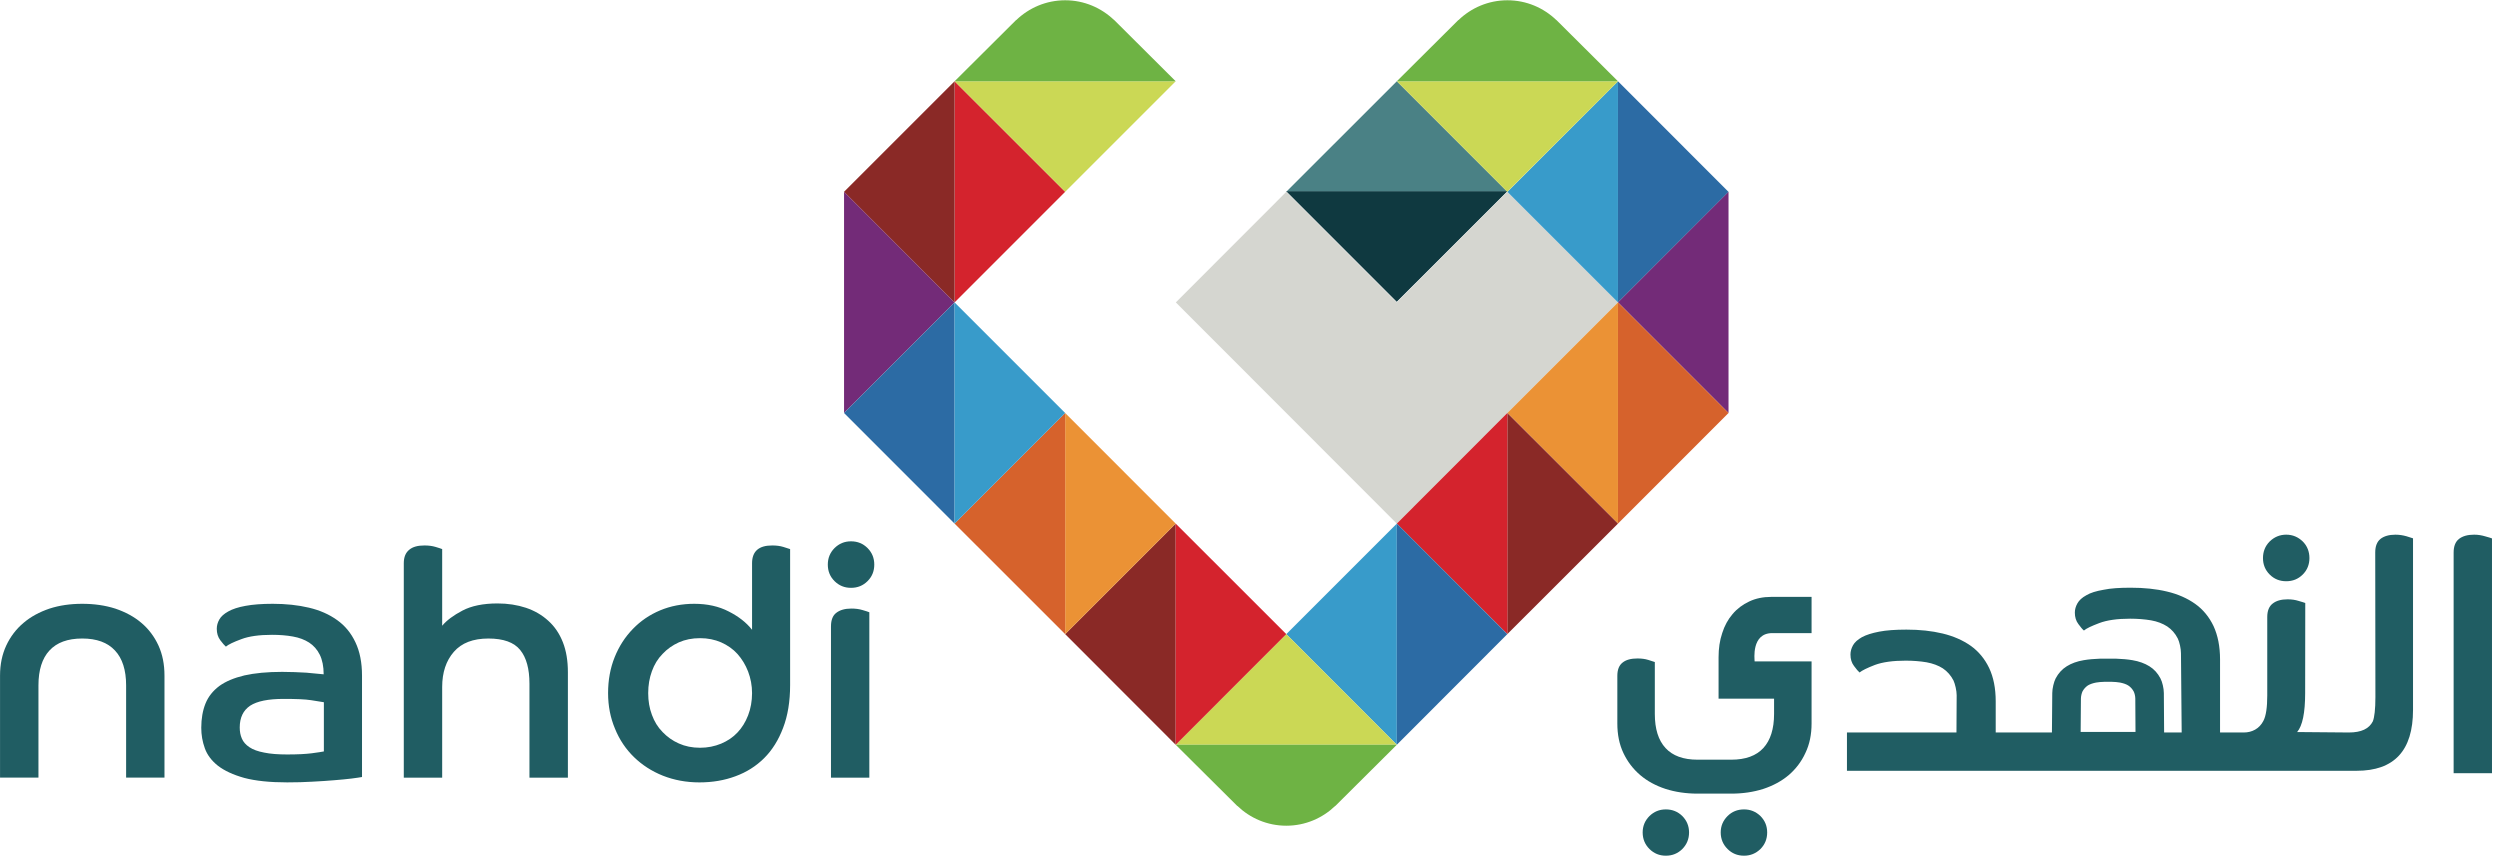
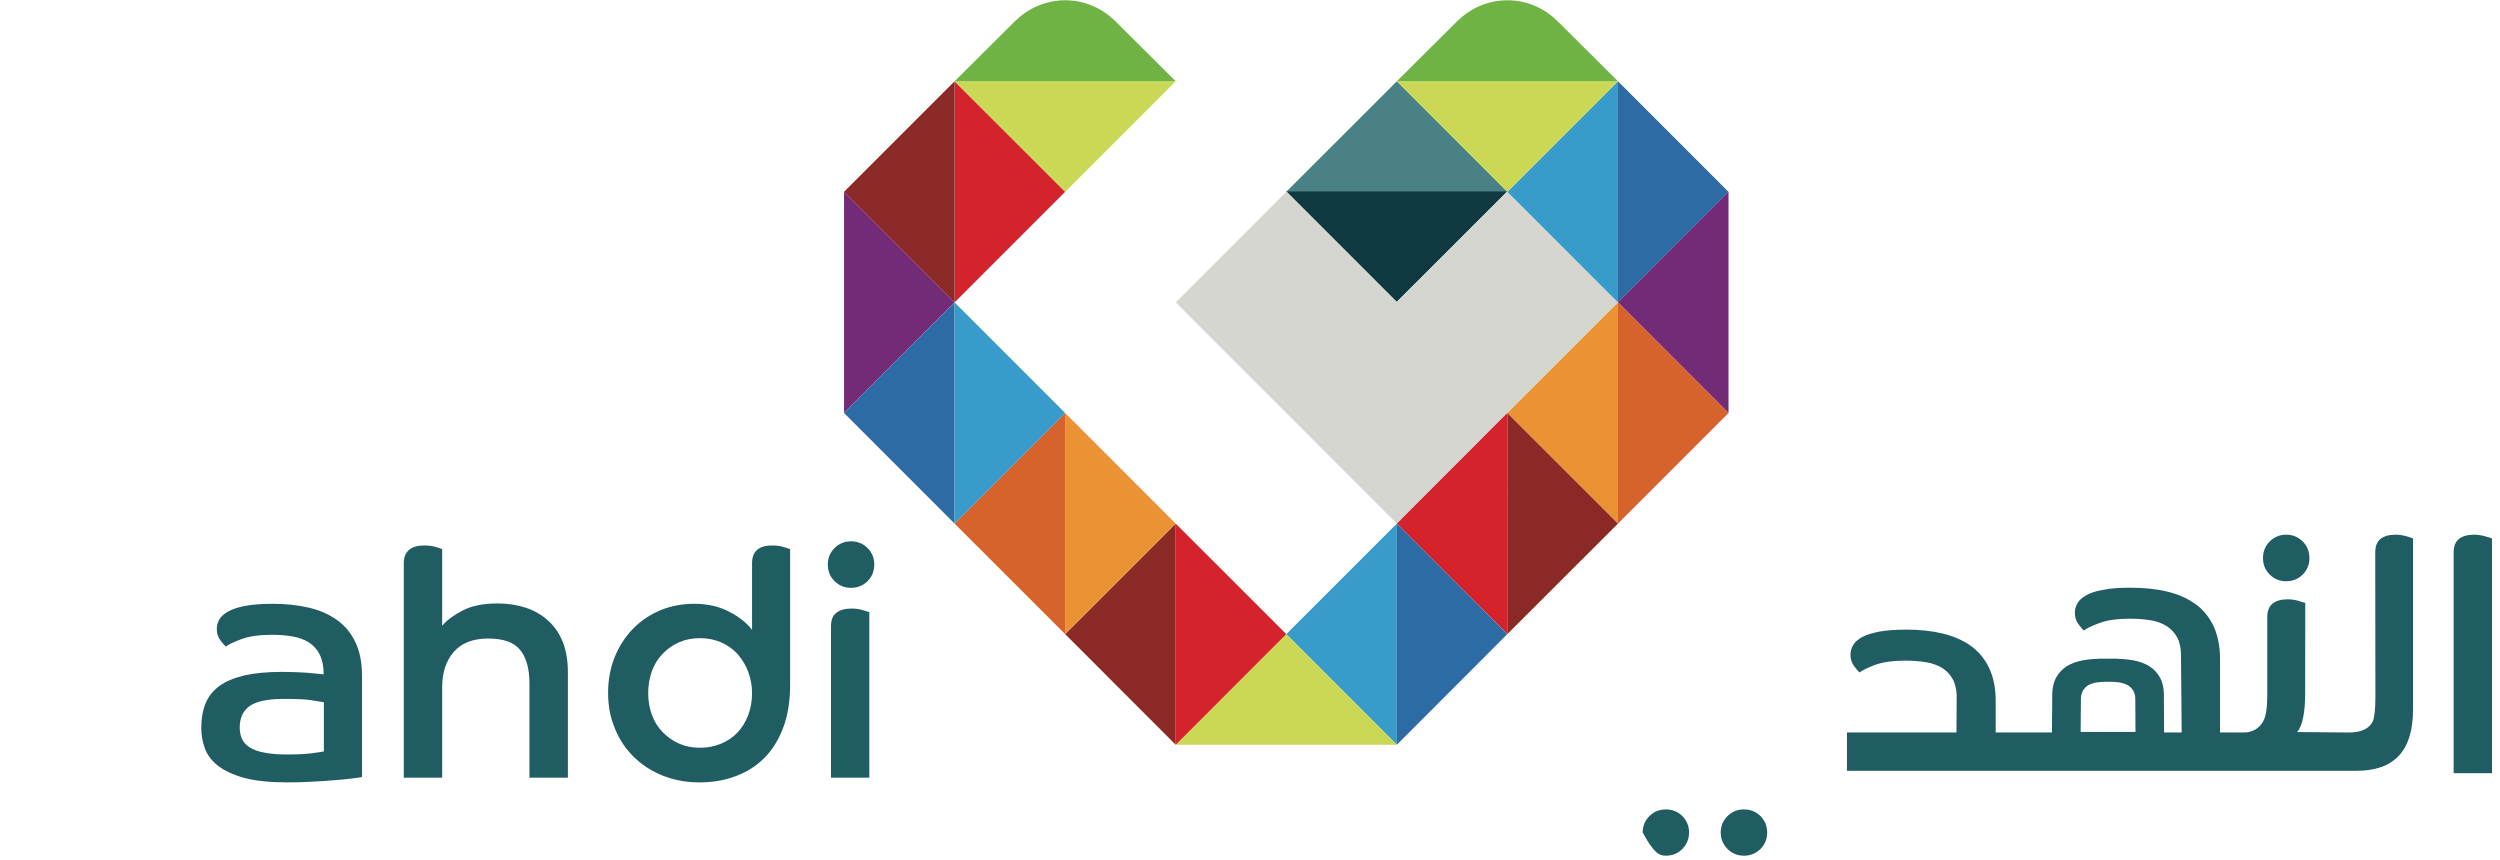
<svg xmlns="http://www.w3.org/2000/svg" width="215px" height="74px" viewBox="0 0 215 74" version="1.1">
  <title>E594E1A3-93E9-4A7B-AA79-55A524D8EDB8</title>
  <desc>Created with sketchtool.</desc>
  <g id="Home-page" stroke="none" stroke-width="1" fill="none" fill-rule="evenodd">
    <g id="1-Desktop-Homepage" transform="translate(-612, -75)">
      <g id="desktop/molecules/header/sign-in" transform="translate(0, 33)">
        <g id="global/atoms/logo/brand-2" transform="translate(612, 42)">
          <g id="logo">
            <polyline id="Fill-1" fill="#D4232D" points="82.094 26.008 91.605 16.493 82.094 6.99" />
            <polyline id="Fill-2" fill="#2C6BA4" points="139.146 26.008 148.653 16.502 139.146 6.99" />
            <polyline id="Fill-3" fill="#732B78" points="72.588 35.518 82.094 26.008 72.588 16.493" />
            <polyline id="Fill-4" fill="#CBD855" points="82.094 6.99 91.605 16.493 101.11 6.99" />
            <polyline id="Fill-5" fill="#4A8185" points="129.629 16.493 120.127 6.99 110.619 16.493" />
            <polyline id="Fill-6" fill="#0F3940" points="110.619 16.455 120.121 25.958 129.63 16.455" />
            <polyline id="Fill-7" fill="#D5D6D0" points="101.121 26.008 110.626 16.493 120.127 26.008 129.63 16.493 139.146 26.004 120.127 45.033" />
            <polyline id="Fill-8" fill="#8A2926" points="82.094 6.99 72.588 16.493 82.094 26.008" />
            <polyline id="Fill-9" fill="#732B78" points="148.653 16.493 139.146 26.004 148.653 35.518" />
            <polyline id="Fill-10" fill="#389BCA" points="139.146 6.993 129.637 16.501 139.146 26.008" />
            <polyline id="Fill-11" fill="#D6622C" points="139.146 45.029 148.653 35.518 139.146 26.008" />
            <polyline id="Fill-12" fill="#EB9235" points="139.146 26.008 129.636 35.518 139.146 45.029" />
            <polyline id="Fill-13" fill="#8A2926" points="129.629 54.535 139.147 45.029 129.629 35.518" />
            <polyline id="Fill-14" fill="#D4232D" points="129.629 35.518 120.127 45.029 129.637 54.536" />
            <polyline id="Fill-15" fill="#389BCA" points="120.127 45.029 110.621 54.535 120.127 64.051" />
            <polyline id="Fill-16" fill="#2C6BA4" points="120.127 64.05 129.629 54.535 120.127 45.028" />
            <polyline id="Fill-17" fill="#CBD855" points="120.127 64.05 110.621 54.535 101.109 64.05" />
            <polyline id="Fill-18" fill="#8A2926" points="101.11 45.029 91.605 54.535 101.11 64.051" />
            <polyline id="Fill-19" fill="#D4232D" points="101.113 64.05 110.621 54.535 101.11 45.028" />
            <polyline id="Fill-20" fill="#EB9235" points="91.605 54.535 101.109 45.029 91.605 35.518" />
            <polyline id="Fill-21" fill="#D6622C" points="91.605 35.518 82.094 45.029 91.605 54.536" />
            <polyline id="Fill-22" fill="#2C6BA4" points="82.094 26.008 72.588 35.518 82.094 45.029" />
            <polyline id="Fill-23" fill="#389BCA" points="82.094 45.029 91.605 35.518 82.094 26.008" />
            <polyline id="Fill-24" fill="#CBD855" points="120.127 6.99 129.629 16.493 139.147 6.99" />
-             <path d="M101.11,64.05 L106.401,69.309 L106.416,69.309 C107.507,70.359 108.987,71.011 110.622,71.011 C112.257,71.011 113.734,70.359 114.829,69.309 L114.842,69.309 L120.127,64.05" id="Fill-25" fill="#6EB344" />
            <path d="M101.11,6.99 L95.826,1.727 L95.814,1.727 C94.718,0.676 93.238,0.024 91.605,0.024 C89.972,0.024 88.489,0.676 87.397,1.727 L87.382,1.727 L82.094,6.99" id="Fill-27" fill="#6EB344" />
            <path d="M139.146,6.99 L133.856,1.727 L133.846,1.727 C132.752,0.676 131.276,0.024 129.636,0.024 C128.002,0.024 126.523,0.676 125.43,1.727 L125.415,1.727 L120.126,6.99" id="Fill-29" fill="#6EB344" />
-             <path d="M0.003,58.107 C0.003,57.136 0.183,56.278 0.541,55.508 C0.897,54.749 1.393,54.096 2.02,53.57 C2.65,53.032 3.395,52.633 4.249,52.342 C5.112,52.061 6.053,51.927 7.073,51.927 C8.099,51.927 9.044,52.061 9.923,52.342 C10.78,52.633 11.533,53.032 12.163,53.57 C12.785,54.096 13.275,54.749 13.625,55.508 C13.977,56.278 14.145,57.136 14.145,58.107 L14.145,66.876 L10.846,66.876 L10.846,58.937 C10.846,57.627 10.525,56.623 9.892,55.948 C9.254,55.255 8.315,54.912 7.073,54.912 C5.822,54.912 4.884,55.255 4.249,55.948 C3.623,56.623 3.307,57.627 3.307,58.937 L3.307,66.876 L0.003,66.876" id="Fill-31" fill="#205D63" />
            <path d="M27.853,60.392 C27.66,60.353 27.303,60.296 26.77,60.218 C26.241,60.133 25.444,60.106 24.385,60.106 C23.068,60.106 22.115,60.299 21.512,60.69 C20.913,61.097 20.617,61.715 20.617,62.565 C20.617,62.92 20.675,63.229 20.801,63.519 C20.921,63.805 21.144,64.057 21.451,64.26 C21.758,64.468 22.185,64.623 22.717,64.722 C23.239,64.833 23.901,64.884 24.699,64.884 C25.591,64.884 26.292,64.848 26.81,64.782 C27.337,64.713 27.686,64.657 27.853,64.623 L27.853,60.392 Z M31.133,66.823 C30.942,66.86 30.639,66.901 30.221,66.956 C29.801,67.003 29.314,67.057 28.761,67.098 C28.192,67.143 27.574,67.192 26.873,67.224 C26.179,67.265 25.454,67.285 24.699,67.285 C23.191,67.285 21.963,67.155 21.008,66.901 C20.05,66.633 19.301,66.284 18.739,65.851 C18.194,65.418 17.816,64.918 17.615,64.351 C17.408,63.78 17.309,63.196 17.309,62.588 C17.309,61.804 17.433,61.102 17.67,60.51 C17.913,59.908 18.308,59.413 18.861,58.996 C19.41,58.599 20.131,58.297 21.019,58.085 C21.905,57.885 22.995,57.781 24.266,57.781 C24.997,57.781 25.694,57.814 26.346,57.85 C27.005,57.904 27.5,57.951 27.835,57.991 C27.835,57.314 27.719,56.747 27.5,56.303 C27.276,55.855 26.966,55.51 26.584,55.261 C26.195,55.012 25.736,54.837 25.188,54.74 C24.655,54.642 24.05,54.595 23.394,54.595 C22.293,54.595 21.412,54.716 20.747,54.97 C20.08,55.215 19.631,55.432 19.426,55.611 C19.312,55.51 19.151,55.335 18.947,55.061 C18.739,54.781 18.643,54.465 18.643,54.074 C18.643,53.804 18.713,53.542 18.861,53.278 C19.004,53.017 19.264,52.79 19.627,52.587 C19.993,52.379 20.485,52.217 21.102,52.106 C21.729,51.987 22.512,51.927 23.457,51.927 C24.588,51.927 25.635,52.038 26.569,52.26 C27.51,52.481 28.31,52.839 28.982,53.32 C29.668,53.804 30.192,54.441 30.566,55.235 C30.942,56.022 31.133,56.982 31.133,58.101 L31.133,66.823 Z" id="Fill-33" fill="#205D63" />
            <path d="M34.726,48.44 C34.726,47.918 34.878,47.537 35.196,47.278 C35.5,47.023 35.934,46.91 36.498,46.91 C36.848,46.91 37.161,46.947 37.453,47.034 C37.75,47.119 37.934,47.185 38.027,47.222 L38.027,53.814 C38.416,53.347 38.996,52.919 39.768,52.512 C40.542,52.105 41.551,51.896 42.785,51.896 C43.676,51.896 44.488,52.024 45.232,52.27 C45.978,52.522 46.616,52.894 47.157,53.39 C47.703,53.88 48.115,54.494 48.408,55.234 C48.697,55.971 48.839,56.832 48.839,57.814 L48.839,66.877 L45.533,66.877 L45.533,58.799 C45.533,57.524 45.271,56.555 44.738,55.901 C44.209,55.242 43.299,54.913 42.003,54.913 C40.685,54.913 39.699,55.293 39.033,56.056 C38.363,56.821 38.027,57.831 38.027,59.084 L38.027,66.877 L34.726,66.877" id="Fill-35" fill="#205D63" />
            <path d="M64.677,59.608 C64.677,58.956 64.558,58.337 64.337,57.751 C64.113,57.177 63.81,56.675 63.423,56.242 C63.039,55.817 62.568,55.487 62.017,55.242 C61.465,55.004 60.864,54.882 60.207,54.882 C59.523,54.882 58.924,55.004 58.383,55.242 C57.84,55.487 57.373,55.817 56.981,56.237 C56.573,56.649 56.274,57.143 56.065,57.72 C55.851,58.306 55.745,58.933 55.745,59.608 C55.745,60.294 55.851,60.907 56.065,61.478 C56.274,62.051 56.573,62.542 56.981,62.955 C57.373,63.362 57.84,63.705 58.383,63.94 C58.924,64.182 59.523,64.307 60.207,64.307 C60.864,64.307 61.465,64.182 62.017,63.954 C62.568,63.721 63.039,63.407 63.423,62.996 C63.81,62.588 64.113,62.099 64.337,61.519 C64.558,60.946 64.677,60.299 64.677,59.608 M64.677,48.439 C64.677,47.926 64.823,47.537 65.122,47.278 C65.426,47.023 65.843,46.91 66.413,46.91 C66.757,46.91 67.073,46.946 67.363,47.035 C67.657,47.12 67.85,47.185 67.95,47.222 L67.95,58.913 C67.95,60.325 67.747,61.555 67.35,62.588 C66.953,63.641 66.413,64.509 65.713,65.204 C65.02,65.893 64.193,66.414 63.244,66.76 C62.304,67.11 61.275,67.286 60.15,67.286 C59.005,67.286 57.963,67.085 57.01,66.71 C56.05,66.326 55.223,65.791 54.524,65.112 C53.839,64.445 53.28,63.633 52.893,62.677 C52.494,61.732 52.295,60.714 52.295,59.608 C52.295,58.49 52.482,57.462 52.861,56.517 C53.236,55.586 53.757,54.776 54.427,54.088 C55.089,53.4 55.878,52.865 56.772,52.491 C57.669,52.117 58.649,51.927 59.705,51.927 C60.834,51.927 61.82,52.146 62.669,52.587 C63.521,53.016 64.189,53.541 64.677,54.162" id="Fill-37" fill="#205D63" />
            <path d="M73.189,46.554 C73.754,46.554 74.225,46.752 74.608,47.132 C74.999,47.526 75.188,47.997 75.188,48.555 C75.188,49.116 74.999,49.591 74.608,49.978 C74.225,50.361 73.754,50.554 73.189,50.554 C72.621,50.554 72.163,50.361 71.772,49.978 C71.381,49.591 71.192,49.116 71.192,48.555 C71.192,47.997 71.381,47.526 71.772,47.132 C72.163,46.752 72.621,46.554 73.189,46.554" id="Fill-39" fill="#205D63" />
            <path d="M71.464,53.874 C71.464,53.325 71.616,52.93 71.925,52.701 C72.238,52.458 72.668,52.336 73.227,52.336 C73.581,52.336 73.896,52.378 74.188,52.468 C74.473,52.549 74.667,52.615 74.763,52.656 L74.763,66.877 L71.464,66.877" id="Fill-41" fill="#205D63" />
-             <path d="M150.425,51.731 C149.871,51.992 149.392,52.346 149,52.813 C148.607,53.27 148.306,53.82 148.11,54.447 C147.895,55.081 147.797,55.772 147.797,56.53 L147.797,60.088 L152.57,60.088 L152.57,61.4 C152.57,62.682 152.261,63.663 151.648,64.331 C151.033,64.999 150.115,65.333 148.888,65.333 L145.992,65.333 C144.765,65.333 143.847,64.999 143.236,64.331 C142.617,63.663 142.315,62.682 142.315,61.4 L142.315,56.935 C142.218,56.897 142.03,56.839 141.752,56.753 C141.467,56.664 141.159,56.628 140.815,56.628 C140.269,56.628 139.839,56.741 139.542,56.982 C139.241,57.214 139.091,57.595 139.091,58.124 L139.091,62.218 C139.091,63.172 139.259,64.011 139.611,64.757 C139.962,65.499 140.444,66.132 141.059,66.658 C141.669,67.176 142.392,67.569 143.236,67.846 C144.069,68.113 144.993,68.252 145.992,68.252 L148.888,68.252 C149.892,68.252 150.809,68.113 151.648,67.846 C152.484,67.569 153.216,67.176 153.83,66.658 C154.441,66.132 154.925,65.499 155.264,64.757 C155.623,64.011 155.795,63.172 155.795,62.218 L155.795,56.88 L150.897,56.88 C150.897,56.696 150.6,54.447 152.418,54.447 L155.795,54.447 L155.795,51.332 L152.33,51.332 C151.626,51.332 150.99,51.461 150.425,51.731" id="Fill-43" fill="#205D63" />
            <path d="M196.615,49.986 C197.172,49.986 197.645,49.8 198.036,49.409 C198.418,49.025 198.611,48.556 198.611,47.994 C198.611,47.433 198.418,46.95 198.036,46.566 C197.645,46.187 197.172,45.981 196.615,45.981 C196.055,45.981 195.584,46.187 195.192,46.566 C194.81,46.95 194.616,47.433 194.616,47.994 C194.616,48.556 194.81,49.025 195.192,49.409 C195.584,49.8 196.055,49.986 196.615,49.986" id="Fill-45" fill="#205D63" />
            <path d="M213.736,46.128 C213.444,46.04 213.122,45.981 212.774,45.981 C212.216,45.981 211.782,46.106 211.473,46.347 C211.162,46.593 211.012,46.982 211.012,47.526 L211.012,66.495 L214.311,66.495 L214.311,46.304 C214.213,46.269 214.021,46.201 213.736,46.128" id="Fill-47" fill="#205D63" />
            <path d="M149.988,69.609 C149.42,69.609 148.949,69.803 148.569,70.181 C148.181,70.57 147.981,71.035 147.981,71.591 C147.981,72.153 148.181,72.627 148.569,73.013 C148.949,73.395 149.42,73.59 149.988,73.59 C150.542,73.59 151.006,73.395 151.401,73.013 C151.783,72.627 151.977,72.153 151.977,71.591 C151.977,71.035 151.783,70.57 151.401,70.181 C151.006,69.803 150.542,69.609 149.988,69.609" id="Fill-49" fill="#205D63" />
-             <path d="M143.263,69.609 C142.705,69.609 142.242,69.803 141.853,70.181 C141.467,70.57 141.269,71.035 141.269,71.591 C141.269,72.153 141.467,72.627 141.853,73.013 C142.242,73.395 142.705,73.59 143.263,73.59 C143.827,73.59 144.296,73.395 144.682,73.013 C145.062,72.627 145.259,72.153 145.259,71.591 C145.259,71.035 145.062,70.57 144.682,70.181 C144.296,69.803 143.827,69.609 143.263,69.609" id="Fill-51" fill="#205D63" />
+             <path d="M143.263,69.609 C142.705,69.609 142.242,69.803 141.853,70.181 C141.467,70.57 141.269,71.035 141.269,71.591 C142.242,73.395 142.705,73.59 143.263,73.59 C143.827,73.59 144.296,73.395 144.682,73.013 C145.062,72.627 145.259,72.153 145.259,71.591 C145.259,71.035 145.062,70.57 144.682,70.181 C144.296,69.803 143.827,69.609 143.263,69.609" id="Fill-51" fill="#205D63" />
            <path d="M178.959,60.077 C178.959,59.877 179.025,59.604 179.098,59.456 C179.212,59.248 179.369,59.074 179.561,58.945 C179.762,58.827 179.996,58.752 180.266,58.699 C180.484,58.664 180.711,58.642 180.957,58.637 L181.631,58.637 C181.874,58.642 182.107,58.664 182.318,58.699 C182.585,58.752 182.827,58.827 183.02,58.945 C183.223,59.074 183.376,59.248 183.492,59.456 C183.573,59.604 183.636,59.877 183.636,60.077 L183.653,62.944 L178.936,62.944 L178.959,60.077 Z M206.01,45.982 C205.458,45.982 205.029,46.107 204.721,46.347 C204.426,46.587 204.27,46.972 204.27,47.502 L204.285,59.954 C204.285,60.994 204.202,61.691 204.063,62.038 C203.737,62.674 203.075,62.994 202.001,62.994 L197.555,62.955 C198.012,62.41 198.243,61.309 198.243,59.604 L198.253,51.857 C198.152,51.821 197.963,51.758 197.676,51.678 C197.387,51.586 197.079,51.542 196.732,51.542 C196.183,51.542 195.757,51.663 195.451,51.906 C195.144,52.138 194.984,52.533 194.984,53.056 L194.984,59.809 C194.984,60.829 194.879,61.577 194.645,62.008 C194.299,62.674 193.667,62.994 192.968,62.994 L190.924,62.994 L190.924,56.714 C190.924,55.594 190.732,54.64 190.364,53.842 C189.984,53.048 189.459,52.413 188.783,51.931 C188.106,51.453 187.297,51.091 186.36,50.872 C185.424,50.647 184.388,50.543 183.241,50.543 C182.297,50.543 181.522,50.591 180.898,50.722 C180.28,50.829 179.785,50.975 179.425,51.192 C179.051,51.397 178.803,51.627 178.657,51.891 C178.508,52.153 178.437,52.413 178.437,52.69 C178.437,53.073 178.538,53.402 178.74,53.668 C178.94,53.944 179.1,54.132 179.218,54.226 C179.425,54.044 179.866,53.839 180.536,53.585 C181.197,53.334 182.085,53.207 183.191,53.207 C183.837,53.207 184.446,53.259 184.986,53.348 C185.524,53.443 185.986,53.62 186.382,53.874 C186.764,54.132 187.069,54.474 187.29,54.912 C187.438,55.211 187.563,55.785 187.563,56.178 L187.624,62.994 L186.114,62.994 L186.091,59.604 C186.091,59.21 185.96,58.637 185.799,58.344 C185.569,57.899 185.25,57.547 184.846,57.298 C184.446,57.048 183.956,56.872 183.392,56.776 C182.966,56.703 182.485,56.663 181.984,56.646 L180.596,56.646 C180.1,56.663 179.628,56.703 179.198,56.776 C178.628,56.872 178.144,57.048 177.744,57.298 C177.343,57.547 177.018,57.899 176.786,58.344 C176.634,58.637 176.495,59.21 176.495,59.604 L176.466,62.994 L171.631,62.994 L171.631,60.324 C171.631,59.202 171.443,58.244 171.065,57.446 C170.69,56.663 170.16,56.02 169.483,55.539 C168.81,55.065 168,54.707 167.066,54.482 C166.131,54.257 165.094,54.147 163.953,54.147 C163.004,54.147 162.224,54.203 161.61,54.322 C160.991,54.441 160.493,54.599 160.128,54.796 C159.761,55.007 159.504,55.229 159.357,55.497 C159.214,55.76 159.14,56.02 159.14,56.292 C159.14,56.683 159.243,57.012 159.444,57.273 C159.644,57.547 159.808,57.74 159.922,57.834 C160.138,57.656 160.575,57.443 161.239,57.185 C161.909,56.939 162.787,56.816 163.892,56.816 C164.544,56.816 165.152,56.867 165.691,56.958 C166.231,57.058 166.698,57.232 167.085,57.48 C167.47,57.74 167.772,58.082 168,58.522 C168.138,58.82 168.273,59.401 168.273,59.786 L168.256,62.994 L158.838,62.994 L158.838,66.288 L202.669,66.288 C205.906,66.288 207.52,64.555 207.52,61.049 L207.52,46.297 C207.43,46.268 207.241,46.202 206.956,46.118 C206.675,46.04 206.36,45.982 206.01,45.982 Z" id="Fill-53" fill="#205D63" />
          </g>
        </g>
      </g>
    </g>
  </g>
</svg>